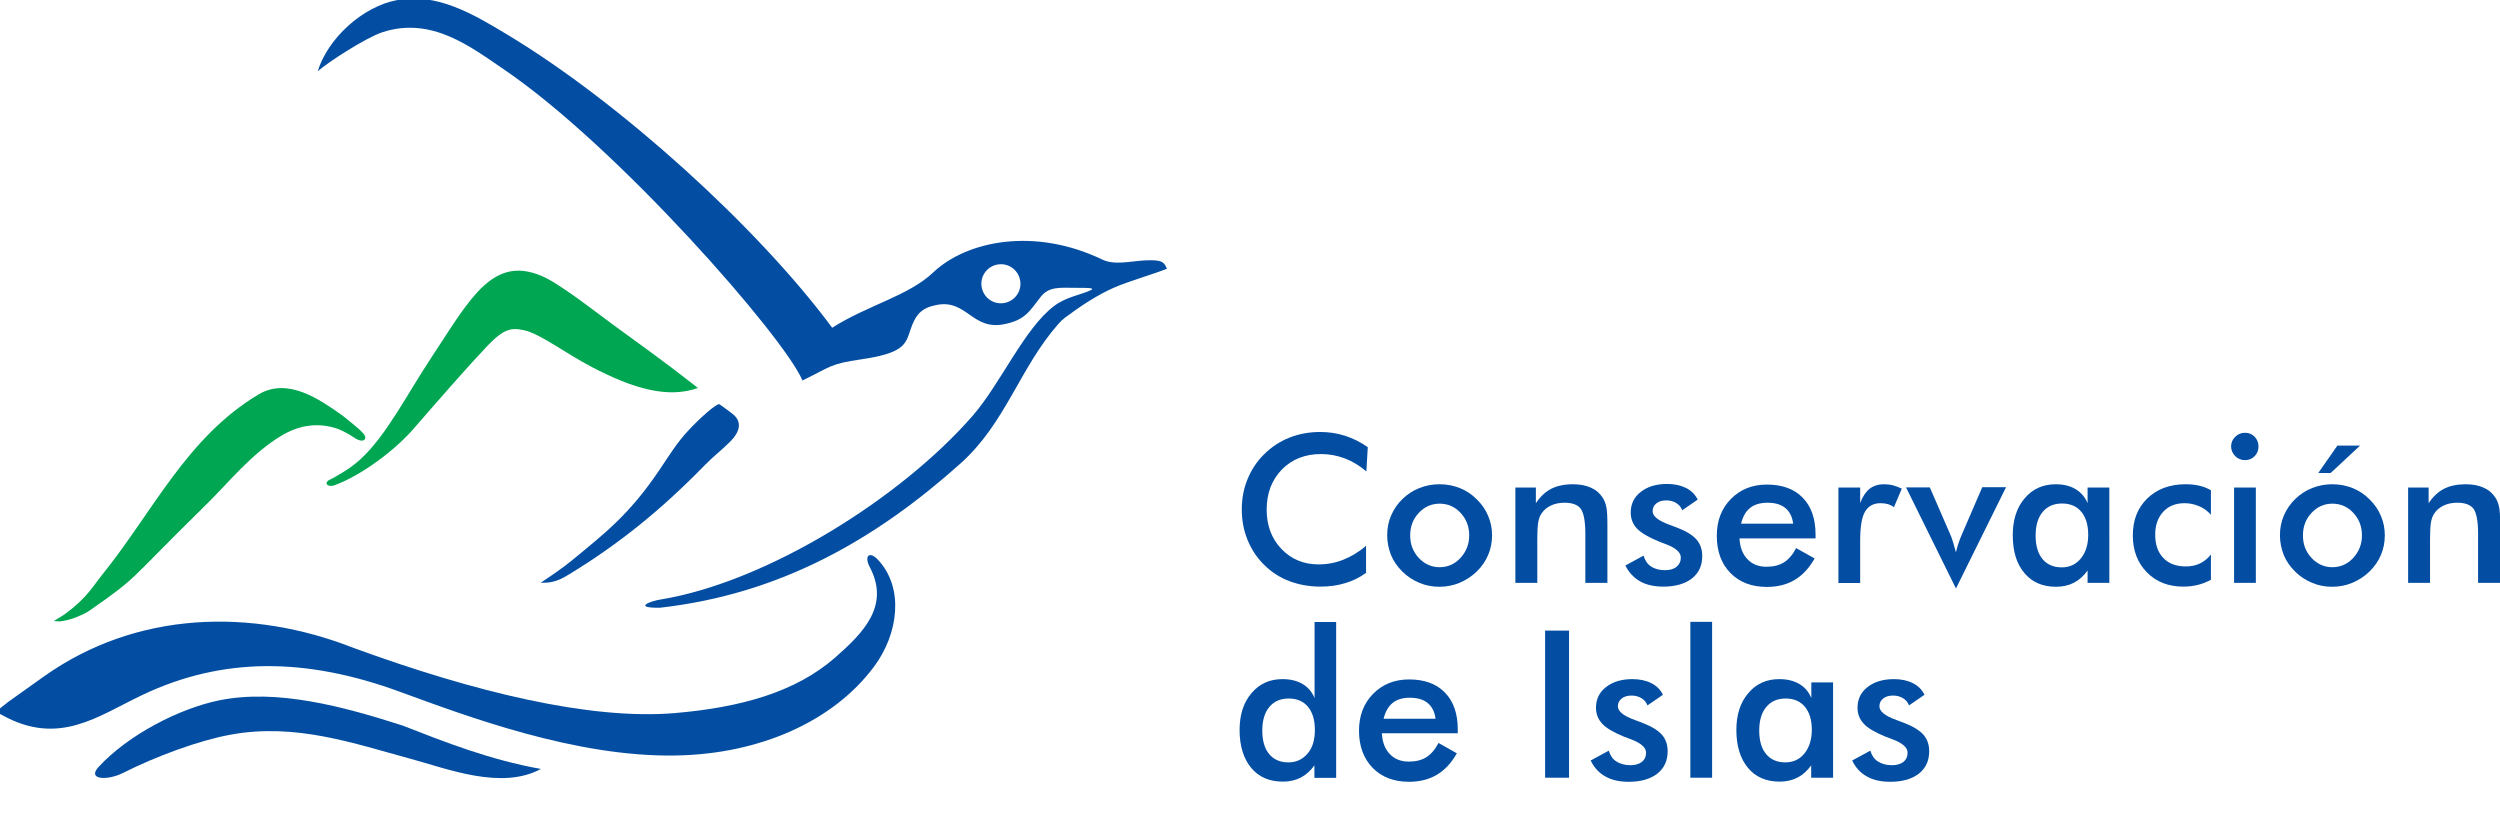
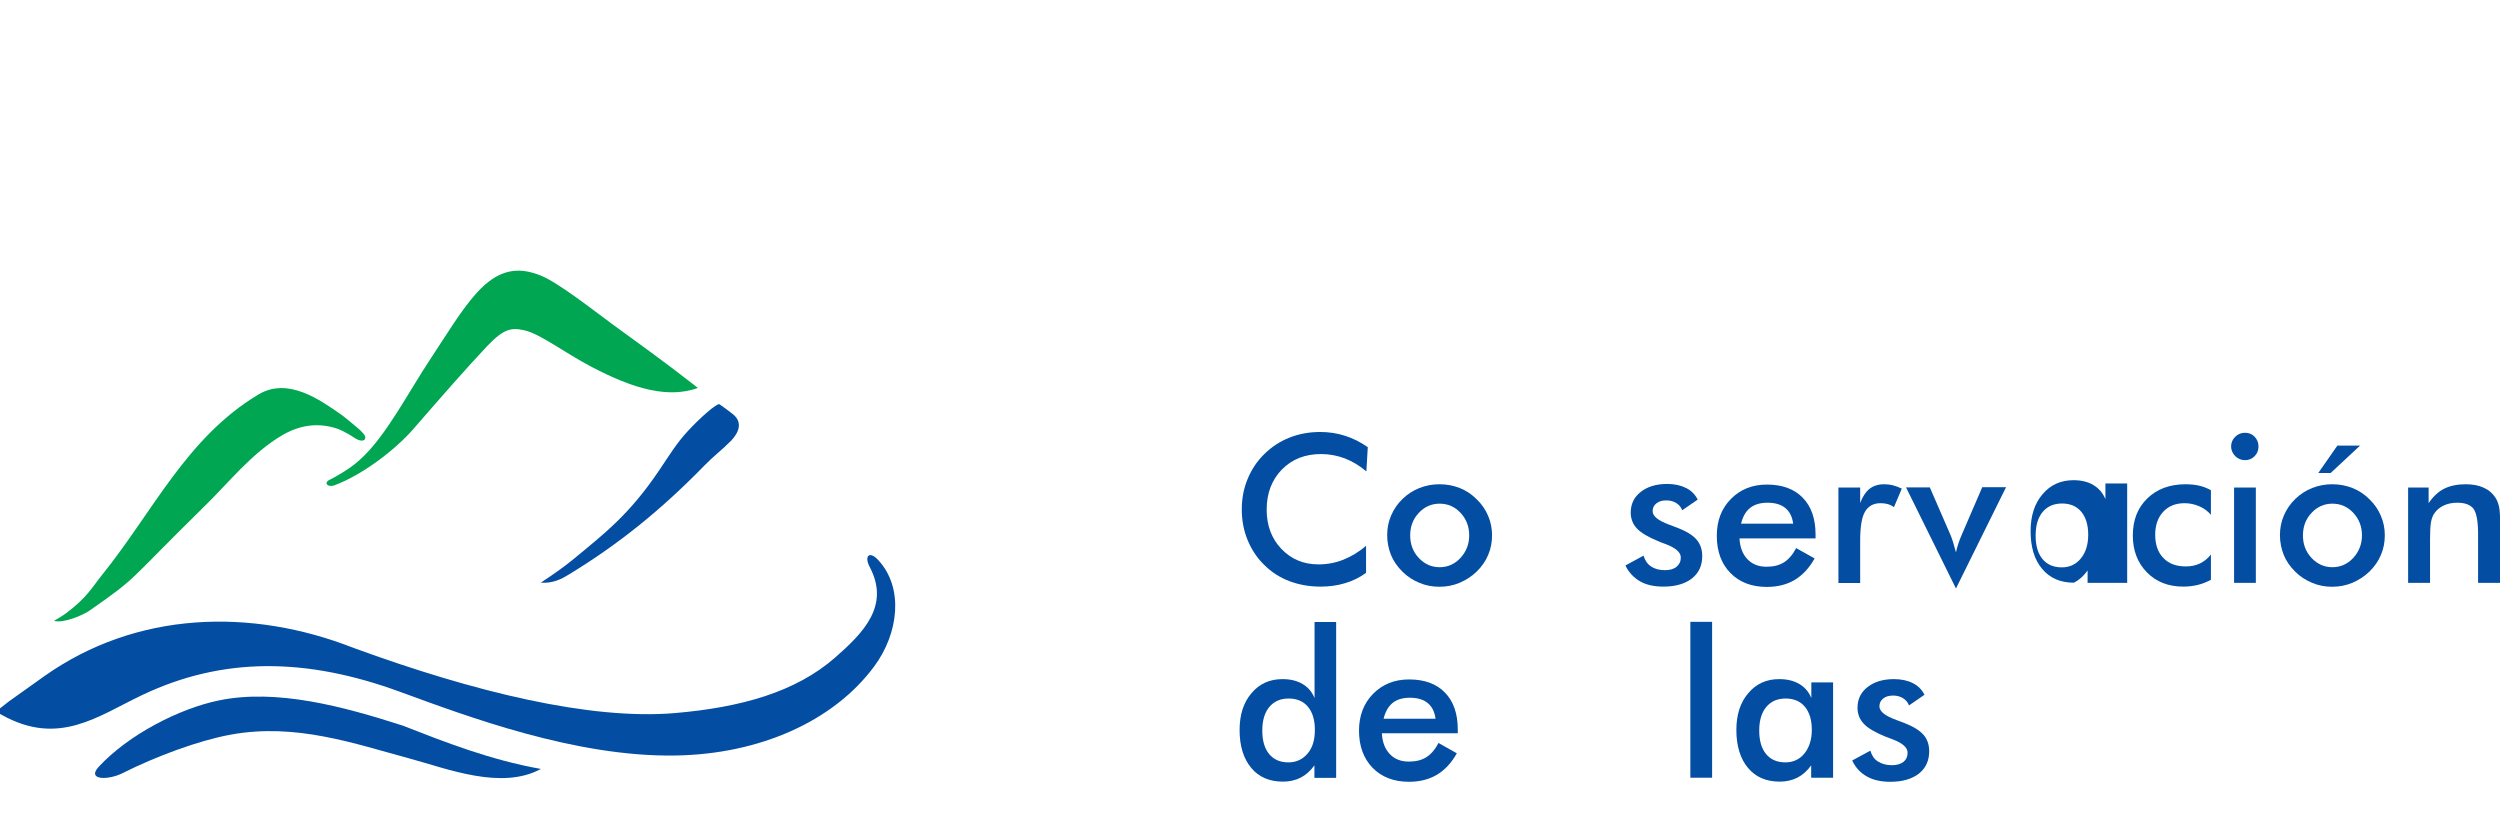
<svg xmlns="http://www.w3.org/2000/svg" version="1.1" id="Layer_1" x="0px" y="0px" viewBox="0 0 159.73 52" style="enable-background:new 0 0 159.73 52;" xml:space="preserve">
  <style type="text/css">
	.st0{fill-rule:evenodd;clip-rule:evenodd;fill:#034EA2;}
	.st1{fill:#034EA2;}
	.st2{fill-rule:evenodd;clip-rule:evenodd;fill:#00A651;}
</style>
  <g>
-     <path class="st0" d="M63.81,16.89c0.68-0.08,1.3,0.41,1.38,1.1c0.08,0.68-0.41,1.3-1.1,1.38c-0.68,0.08-1.3-0.41-1.38-1.1   C62.63,17.59,63.12,16.97,63.81,16.89 M42.16,38.83c7.81-0.88,13.89-4.46,19.21-9.22c2.88-2.57,3.79-6.12,6.24-8.9   c0.16-0.18,0.27-0.29,0.43-0.41c0.99-0.74,2.08-1.46,3.13-1.92c0.88-0.39,2.52-0.86,3.39-1.21c-0.19-0.4-0.24-0.6-1.47-0.53   c-0.85,0.05-1.9,0.32-2.67-0.06c-4.31-2.07-8.65-1.21-10.8,0.83c-1.58,1.5-4.17,2.08-6.45,3.53c-4.75-6.42-13.57-14.4-20.71-18.7   C30.17,0.85,27.9-0.46,25.4,0c-2.25,0.41-4.46,2.47-5.1,4.55c0.68-0.59,3.07-2.14,4.13-2.49c3.14-1.03,5.65,0.94,7.73,2.35   c7.29,4.94,17.98,17.17,19.11,19.9c1.86-0.9,1.74-1.06,3.75-1.35c2.63-0.39,2.83-0.9,3.13-1.83c0.34-1.05,0.73-1.45,1.66-1.64   c1.94-0.41,2.29,1.62,4.32,1.23c1.37-0.27,1.63-0.81,2.36-1.75c0.54-0.69,1.25-0.58,2.26-0.58c0.6,0,1.25-0.01,0.96,0.14   c-0.62,0.31-1.57,0.42-2.36,1.02c-1.9,1.43-3.43,4.98-5.21,7.02c-4.54,5.21-13.06,10.59-19.91,11.73   C41.58,38.39,40.38,38.85,42.16,38.83z" />
    <path class="st0" d="M26.16,48.46c-3.49-0.94-7.26-2.29-11.43-1.52c-2.04,0.37-4.8,1.4-6.86,2.44C6.89,49.88,5.53,49.84,6.3,49   c1.89-2.05,5.15-3.73,7.69-4.25c3.7-0.76,7.95,0.39,11.74,1.61c2.71,1.06,5.58,2.19,8.83,2.77C32.03,50.5,28.6,49.12,26.16,48.46" />
    <path class="st0" d="M42.17,29.97c-1.95,2.91-3.54,4.11-5.61,5.82c-0.65,0.53-1.32,0.98-2.01,1.44c0.8,0.05,1.34-0.24,1.84-0.55   c3.14-1.92,5.81-4.06,8.62-6.94c0.54-0.56,1.16-1.03,1.7-1.58c0.5-0.52,0.77-1.19,0.1-1.71c-0.26-0.2-0.53-0.41-0.84-0.62   c-0.15-0.1-1.28,0.9-2.02,1.71C43.27,28.26,42.72,29.15,42.17,29.97" />
    <path class="st0" d="M25.58,44.21c-6.04-2.22-11.36-2.24-16.48,0.19c-2.86,1.36-5.34,3.31-8.98,1.28C-0.1,45.56-0.3,45.5,0,45.26   l0.56-0.44l2.26-1.61c5.9-4.18,13.24-4.38,19.78-1.81c7.68,2.81,15.12,4.62,20.52,4.16c4.2-0.36,7.7-1.33,10.23-3.54   c1.83-1.6,3.52-3.33,2.22-5.79c-0.38-0.73-0.01-1.04,0.53-0.46c1.68,1.8,1.3,4.72-0.24,6.8c-2.61,3.53-7.34,5.61-12.67,5.7   C36.79,48.39,29.82,45.76,25.58,44.21" />
    <g>
      <path class="st1" d="M87.3,30.12c-0.43-0.37-0.89-0.64-1.37-0.83c-0.48-0.18-0.99-0.28-1.52-0.28c-1.03,0-1.86,0.33-2.51,0.99    c-0.64,0.66-0.97,1.51-0.97,2.56c0,1.01,0.31,1.85,0.94,2.51c0.63,0.66,1.42,0.99,2.37,0.99c0.56,0,1.09-0.1,1.59-0.3    s0.99-0.49,1.45-0.89v1.73c-0.41,0.3-0.86,0.52-1.34,0.66c-0.48,0.15-1.01,0.22-1.57,0.22c-0.72,0-1.38-0.12-1.99-0.35    c-0.61-0.23-1.15-0.58-1.61-1.04c-0.46-0.45-0.81-0.98-1.06-1.59c-0.25-0.61-0.37-1.26-0.37-1.95s0.12-1.34,0.37-1.94    c0.25-0.61,0.6-1.14,1.07-1.6c0.47-0.46,1-0.81,1.61-1.05c0.6-0.24,1.26-0.36,1.96-0.36c0.55,0,1.08,0.08,1.58,0.24    s0.99,0.4,1.46,0.73L87.3,30.12z" />
      <path class="st1" d="M88.63,34.2c0-0.45,0.08-0.87,0.25-1.26c0.17-0.4,0.41-0.75,0.73-1.06c0.31-0.3,0.67-0.54,1.08-0.7    c0.41-0.16,0.83-0.24,1.28-0.24c0.46,0,0.89,0.08,1.29,0.24c0.41,0.16,0.77,0.4,1.09,0.72c0.32,0.31,0.57,0.67,0.73,1.06    c0.17,0.39,0.25,0.81,0.25,1.24c0,0.45-0.08,0.87-0.25,1.26c-0.16,0.39-0.41,0.74-0.72,1.05c-0.33,0.32-0.71,0.56-1.11,0.73    c-0.41,0.17-0.83,0.25-1.29,0.25c-0.44,0-0.87-0.08-1.27-0.25c-0.41-0.17-0.77-0.4-1.09-0.72c-0.32-0.32-0.57-0.67-0.73-1.07    C88.72,35.06,88.63,34.65,88.63,34.2z M93.87,34.21c0-0.57-0.18-1.04-0.55-1.44c-0.36-0.39-0.81-0.59-1.34-0.59    c-0.52,0-0.97,0.2-1.33,0.59c-0.37,0.39-0.55,0.87-0.55,1.44s0.18,1.04,0.55,1.44c0.37,0.39,0.81,0.59,1.33,0.59    s0.97-0.2,1.33-0.59S93.87,34.78,93.87,34.21z" />
-       <path class="st1" d="M96.82,37.24v-6.09h1.31v1c0.28-0.42,0.61-0.73,0.98-0.92c0.38-0.19,0.83-0.29,1.38-0.29    c0.45,0,0.84,0.07,1.16,0.22c0.32,0.14,0.57,0.36,0.75,0.64c0.11,0.17,0.18,0.36,0.23,0.58c0.05,0.22,0.07,0.61,0.07,1.17v3.69    h-1.41v-3.13c0-0.8-0.1-1.33-0.29-1.6c-0.19-0.26-0.54-0.39-1.04-0.39c-0.33,0-0.62,0.06-0.87,0.18c-0.25,0.12-0.46,0.29-0.6,0.51    c-0.1,0.14-0.17,0.33-0.21,0.56c-0.04,0.23-0.06,0.59-0.06,1.09v2.78H96.82z" />
      <path class="st1" d="M103.85,36.13l1.16-0.63c0.09,0.3,0.24,0.54,0.48,0.69c0.23,0.16,0.53,0.24,0.89,0.24    c0.31,0,0.56-0.07,0.74-0.22s0.27-0.34,0.27-0.59c0-0.33-0.32-0.61-0.95-0.85c-0.21-0.08-0.38-0.14-0.49-0.19    c-0.65-0.27-1.11-0.54-1.37-0.82c-0.26-0.28-0.39-0.62-0.39-1.01c0-0.54,0.21-0.99,0.64-1.32c0.43-0.34,0.99-0.51,1.69-0.51    c0.47,0,0.87,0.09,1.21,0.26c0.34,0.17,0.58,0.42,0.74,0.74l-0.99,0.68c-0.07-0.19-0.2-0.35-0.38-0.46    c-0.18-0.11-0.39-0.17-0.63-0.17c-0.27,0-0.48,0.06-0.64,0.19c-0.16,0.13-0.24,0.29-0.24,0.5c0,0.32,0.36,0.61,1.08,0.87    c0.23,0.08,0.4,0.15,0.53,0.2c0.56,0.22,0.96,0.47,1.2,0.75s0.36,0.63,0.36,1.05c0,0.61-0.22,1.08-0.66,1.43    c-0.44,0.34-1.05,0.52-1.82,0.52c-0.59,0-1.09-0.11-1.48-0.33S104.07,36.59,103.85,36.13z" />
      <path class="st1" d="M116.01,34.4h-4.87c0.03,0.57,0.2,1.01,0.51,1.33c0.3,0.32,0.71,0.48,1.21,0.48c0.45,0,0.82-0.09,1.12-0.28    c0.3-0.19,0.56-0.49,0.78-0.91l1.18,0.66c-0.34,0.61-0.77,1.07-1.27,1.37c-0.5,0.3-1.1,0.45-1.78,0.45c-0.98,0-1.75-0.3-2.33-0.89    s-0.87-1.39-0.87-2.38c0-0.96,0.3-1.74,0.9-2.35c0.6-0.61,1.37-0.92,2.3-0.92c0.98,0,1.75,0.28,2.29,0.84    c0.55,0.56,0.82,1.35,0.82,2.36V34.4z M114.57,33.46c-0.06-0.44-0.22-0.77-0.5-1c-0.28-0.23-0.66-0.34-1.14-0.34    c-0.46,0-0.83,0.11-1.11,0.33s-0.47,0.56-0.58,1.01H114.57z" />
      <path class="st1" d="M118.86,32.12c0.15-0.4,0.35-0.7,0.59-0.89c0.25-0.19,0.55-0.29,0.92-0.29c0.2,0,0.39,0.02,0.58,0.07    s0.38,0.12,0.56,0.21l-0.5,1.18c-0.12-0.08-0.25-0.15-0.39-0.19c-0.14-0.04-0.29-0.06-0.47-0.06c-0.46,0-0.79,0.19-1,0.56    s-0.3,0.99-0.3,1.87v2.67h-1.39v-6.1h1.39V32.12z" />
    </g>
    <g>
      <path class="st1" d="M124.97,37.6l-3.19-6.46h1.52l1.33,3.06c0.04,0.09,0.09,0.24,0.15,0.42c0.06,0.19,0.12,0.41,0.19,0.67    c0.04-0.18,0.09-0.37,0.15-0.55c0.06-0.18,0.13-0.37,0.21-0.55l1.32-3.06h1.52L124.97,37.6z" />
-       <path class="st1" d="M134.77,37.24h-1.39v-0.79c-0.25,0.35-0.54,0.61-0.87,0.78s-0.71,0.26-1.14,0.26c-0.86,0-1.54-0.29-2.03-0.88    c-0.5-0.59-0.74-1.39-0.74-2.42c0-0.97,0.25-1.76,0.76-2.35c0.5-0.6,1.17-0.9,1.98-0.9c0.5,0,0.92,0.1,1.27,0.31    c0.35,0.21,0.61,0.51,0.77,0.9v-1h1.39V37.24z M133.42,34.17c0-0.63-0.15-1.12-0.44-1.47c-0.29-0.35-0.7-0.53-1.23-0.53    c-0.53,0-0.94,0.18-1.24,0.54c-0.3,0.36-0.45,0.86-0.45,1.51c0,0.65,0.15,1.15,0.44,1.5c0.29,0.35,0.7,0.53,1.23,0.53    c0.5,0,0.91-0.19,1.22-0.57C133.26,35.3,133.42,34.8,133.42,34.17z" />
+       <path class="st1" d="M134.77,37.24h-1.39v-0.79c-0.25,0.35-0.54,0.61-0.87,0.78c-0.86,0-1.54-0.29-2.03-0.88    c-0.5-0.59-0.74-1.39-0.74-2.42c0-0.97,0.25-1.76,0.76-2.35c0.5-0.6,1.17-0.9,1.98-0.9c0.5,0,0.92,0.1,1.27,0.31    c0.35,0.21,0.61,0.51,0.77,0.9v-1h1.39V37.24z M133.42,34.17c0-0.63-0.15-1.12-0.44-1.47c-0.29-0.35-0.7-0.53-1.23-0.53    c-0.53,0-0.94,0.18-1.24,0.54c-0.3,0.36-0.45,0.86-0.45,1.51c0,0.65,0.15,1.15,0.44,1.5c0.29,0.35,0.7,0.53,1.23,0.53    c0.5,0,0.91-0.19,1.22-0.57C133.26,35.3,133.42,34.8,133.42,34.17z" />
      <path class="st1" d="M141.25,32.88c-0.21-0.24-0.46-0.42-0.75-0.54c-0.29-0.12-0.59-0.19-0.92-0.19c-0.57,0-1.03,0.18-1.37,0.55    s-0.51,0.86-0.51,1.46c0,0.63,0.17,1.13,0.52,1.49c0.34,0.36,0.82,0.54,1.43,0.54c0.34,0,0.64-0.06,0.91-0.19    c0.27-0.13,0.5-0.32,0.7-0.57v1.61c-0.26,0.15-0.53,0.25-0.83,0.33c-0.29,0.07-0.6,0.11-0.93,0.11c-0.96,0-1.73-0.3-2.33-0.91    c-0.6-0.61-0.9-1.4-0.9-2.36c0-0.98,0.31-1.77,0.93-2.37s1.44-0.9,2.44-0.9c0.32,0,0.61,0.03,0.87,0.09    c0.27,0.06,0.51,0.16,0.75,0.29V32.88z" />
      <path class="st1" d="M142.55,28.52c0-0.24,0.09-0.44,0.26-0.61c0.17-0.17,0.38-0.26,0.62-0.26c0.25,0,0.46,0.08,0.62,0.25    s0.25,0.37,0.25,0.62s-0.08,0.46-0.25,0.63s-0.37,0.25-0.62,0.25c-0.24,0-0.45-0.09-0.62-0.26    C142.64,28.96,142.55,28.76,142.55,28.52z M142.74,37.24v-6.09h1.39v6.09H142.74z" />
      <path class="st1" d="M145.67,34.2c0-0.45,0.08-0.87,0.25-1.26c0.17-0.4,0.41-0.75,0.73-1.06c0.31-0.3,0.67-0.54,1.08-0.7    c0.41-0.16,0.83-0.24,1.28-0.24c0.46,0,0.89,0.08,1.29,0.24c0.41,0.16,0.77,0.4,1.09,0.72c0.32,0.31,0.57,0.67,0.73,1.06    c0.17,0.39,0.25,0.81,0.25,1.24c0,0.45-0.08,0.87-0.25,1.26c-0.16,0.39-0.41,0.74-0.72,1.05c-0.33,0.32-0.71,0.56-1.11,0.73    c-0.41,0.17-0.83,0.25-1.29,0.25c-0.44,0-0.87-0.08-1.27-0.25c-0.41-0.17-0.77-0.4-1.09-0.72c-0.32-0.32-0.57-0.67-0.73-1.07    C145.76,35.06,145.67,34.65,145.67,34.2z M150.91,34.21c0-0.57-0.18-1.04-0.55-1.44c-0.36-0.39-0.81-0.59-1.34-0.59    c-0.52,0-0.97,0.2-1.33,0.59c-0.37,0.39-0.55,0.87-0.55,1.44s0.18,1.04,0.55,1.44c0.37,0.39,0.81,0.59,1.33,0.59    s0.97-0.2,1.33-0.59S150.91,34.78,150.91,34.21z M148.12,30.22l1.22-1.75h1.45l-1.88,1.75H148.12z" />
      <path class="st1" d="M153.86,37.24v-6.09h1.31v1c0.28-0.42,0.61-0.73,0.98-0.92c0.38-0.19,0.84-0.29,1.38-0.29    c0.45,0,0.84,0.07,1.16,0.22c0.32,0.14,0.57,0.36,0.75,0.64c0.11,0.17,0.18,0.36,0.23,0.58s0.07,0.61,0.07,1.17v3.69h-1.41v-3.13    c0-0.8-0.1-1.33-0.29-1.6c-0.2-0.26-0.54-0.39-1.04-0.39c-0.33,0-0.62,0.06-0.87,0.18c-0.25,0.12-0.46,0.29-0.6,0.51    c-0.1,0.14-0.17,0.33-0.21,0.56s-0.06,0.59-0.06,1.09v2.78H153.86z" />
    </g>
    <g>
      <path class="st1" d="M83.98,39.74h1.39v9.96h-1.39V48.9c-0.25,0.35-0.54,0.61-0.87,0.78c-0.33,0.17-0.71,0.26-1.14,0.26    c-0.86,0-1.54-0.29-2.03-0.88c-0.49-0.59-0.74-1.4-0.74-2.42c0-0.97,0.25-1.76,0.76-2.35c0.5-0.6,1.16-0.9,1.98-0.9    c0.5,0,0.92,0.1,1.28,0.31s0.61,0.51,0.77,0.9V39.74z M84.01,46.63c0-0.63-0.15-1.12-0.44-1.47c-0.29-0.35-0.7-0.53-1.23-0.53    s-0.94,0.18-1.24,0.54c-0.3,0.36-0.45,0.86-0.45,1.51c0,0.65,0.15,1.15,0.44,1.5c0.29,0.35,0.7,0.53,1.23,0.53    c0.5,0,0.91-0.19,1.23-0.57S84.01,47.26,84.01,46.63z" />
      <path class="st1" d="M93.16,46.85h-4.87c0.03,0.57,0.2,1.01,0.51,1.33c0.3,0.32,0.71,0.48,1.21,0.48c0.45,0,0.82-0.09,1.12-0.28    s0.56-0.49,0.78-0.91l1.17,0.66c-0.34,0.61-0.77,1.07-1.27,1.37c-0.51,0.3-1.1,0.45-1.78,0.45c-0.98,0-1.75-0.3-2.33-0.89    c-0.58-0.6-0.87-1.39-0.87-2.38c0-0.95,0.3-1.74,0.9-2.35s1.37-0.92,2.3-0.92c0.98,0,1.75,0.28,2.29,0.84    c0.55,0.56,0.82,1.35,0.82,2.36V46.85z M91.72,45.92c-0.06-0.44-0.22-0.77-0.5-1c-0.28-0.23-0.66-0.34-1.14-0.34    c-0.46,0-0.83,0.11-1.1,0.33s-0.47,0.56-0.58,1.01H91.72z" />
-       <path class="st1" d="M98.72,49.69v-9.4h1.53v9.4H98.72z" />
-       <path class="st1" d="M101.63,48.59l1.16-0.63c0.09,0.3,0.24,0.54,0.48,0.69s0.53,0.24,0.89,0.24c0.31,0,0.56-0.07,0.74-0.21    s0.27-0.34,0.27-0.59c0-0.33-0.32-0.61-0.95-0.85c-0.21-0.08-0.38-0.14-0.5-0.19c-0.65-0.27-1.11-0.54-1.36-0.82    c-0.26-0.28-0.39-0.62-0.39-1.01c0-0.54,0.21-0.99,0.64-1.32c0.43-0.34,0.99-0.51,1.69-0.51c0.47,0,0.88,0.09,1.21,0.26    c0.34,0.17,0.58,0.42,0.74,0.74l-0.99,0.68c-0.07-0.19-0.2-0.35-0.38-0.46s-0.39-0.17-0.63-0.17c-0.27,0-0.48,0.06-0.64,0.19    c-0.16,0.13-0.24,0.29-0.24,0.5c0,0.32,0.36,0.61,1.08,0.87c0.23,0.08,0.4,0.15,0.53,0.2c0.56,0.22,0.96,0.47,1.21,0.75    c0.24,0.28,0.36,0.63,0.36,1.05c0,0.61-0.22,1.08-0.66,1.43c-0.44,0.34-1.05,0.52-1.82,0.52c-0.6,0-1.09-0.11-1.48-0.33    C102.16,49.39,101.86,49.05,101.63,48.59z" />
      <path class="st1" d="M108,49.69v-9.96h1.39v9.96H108z" />
      <path class="st1" d="M117.11,49.69h-1.39V48.9c-0.25,0.35-0.54,0.61-0.87,0.78c-0.33,0.17-0.71,0.26-1.14,0.26    c-0.86,0-1.54-0.29-2.03-0.88c-0.49-0.59-0.74-1.4-0.74-2.42c0-0.97,0.25-1.76,0.76-2.35c0.5-0.6,1.16-0.9,1.98-0.9    c0.5,0,0.92,0.1,1.28,0.31s0.61,0.51,0.77,0.9v-1h1.39V49.69z M115.76,46.63c0-0.63-0.15-1.12-0.44-1.47    c-0.29-0.35-0.7-0.53-1.23-0.53s-0.94,0.18-1.24,0.54c-0.3,0.36-0.45,0.86-0.45,1.51c0,0.65,0.15,1.15,0.44,1.5    c0.29,0.35,0.7,0.53,1.23,0.53c0.5,0,0.91-0.19,1.22-0.57C115.6,47.75,115.76,47.25,115.76,46.63z" />
      <path class="st1" d="M118.34,48.59l1.16-0.63c0.09,0.3,0.24,0.54,0.48,0.69s0.53,0.24,0.89,0.24c0.31,0,0.56-0.07,0.74-0.21    s0.27-0.34,0.27-0.59c0-0.33-0.32-0.61-0.95-0.85c-0.21-0.08-0.38-0.14-0.5-0.19c-0.65-0.27-1.11-0.54-1.36-0.82    c-0.26-0.28-0.39-0.62-0.39-1.01c0-0.54,0.21-0.99,0.64-1.32c0.43-0.34,0.99-0.51,1.69-0.51c0.47,0,0.88,0.09,1.21,0.26    c0.34,0.17,0.58,0.42,0.74,0.74l-0.99,0.68c-0.07-0.19-0.2-0.35-0.38-0.46s-0.39-0.17-0.63-0.17c-0.27,0-0.48,0.06-0.64,0.19    c-0.16,0.13-0.24,0.29-0.24,0.5c0,0.32,0.36,0.61,1.08,0.87c0.23,0.08,0.4,0.15,0.53,0.2c0.56,0.22,0.96,0.47,1.21,0.75    c0.24,0.28,0.36,0.63,0.36,1.05c0,0.61-0.22,1.08-0.66,1.43c-0.44,0.34-1.05,0.52-1.82,0.52c-0.6,0-1.09-0.11-1.48-0.33    C118.87,49.39,118.56,49.05,118.34,48.59z" />
    </g>
    <path class="st2" d="M18.06,27.79c1.16-0.67,2.35-0.8,3.55-0.38c0.14,0.05,0.46,0.21,0.7,0.35c0.14,0.08,0.27,0.18,0.41,0.26   c0.54,0.32,0.82,0,0.45-0.37c-0.07-0.07-0.15-0.16-0.24-0.24c-0.3-0.25-0.93-0.78-1.09-0.89c-1.4-0.98-3.44-2.44-5.32-1.32   c-4.6,2.75-6.76,7.52-9.99,11.52c-0.59,0.73-0.96,1.46-2.32,2.47c-0.23,0.17-0.5,0.32-0.76,0.48c0.63,0.17,1.87-0.38,2.26-0.65   c3.2-2.23,2.34-1.75,7.22-6.54C14.58,30.89,16.05,28.96,18.06,27.79" />
    <path class="st2" d="M44.59,24.79c-0.11-0.08-0.14-0.11-0.25-0.2c-1.95-1.53-3.75-2.8-5.19-3.86c-1.27-0.93-3.46-2.66-4.59-3.12   c-1.52-0.62-2.76-0.37-4.1,1.1c-0.98,1.08-1.96,2.72-2.89,4.12c-1.5,2.25-2.88,5.01-4.56,6.53c-0.48,0.44-0.96,0.74-1.31,0.94   c-0.2,0.11-0.22,0.15-0.63,0.35c-0.42,0.2-0.13,0.51,0.29,0.36c1.74-0.64,3.86-2.23,5.06-3.61c1.76-2.03,3.48-3.99,4.71-5.29   c1.06-1.11,1.54-1.2,2.4-1c1.01,0.24,2.54,1.42,4.21,2.3C40.5,24.87,42.69,25.46,44.59,24.79" />
  </g>
</svg>